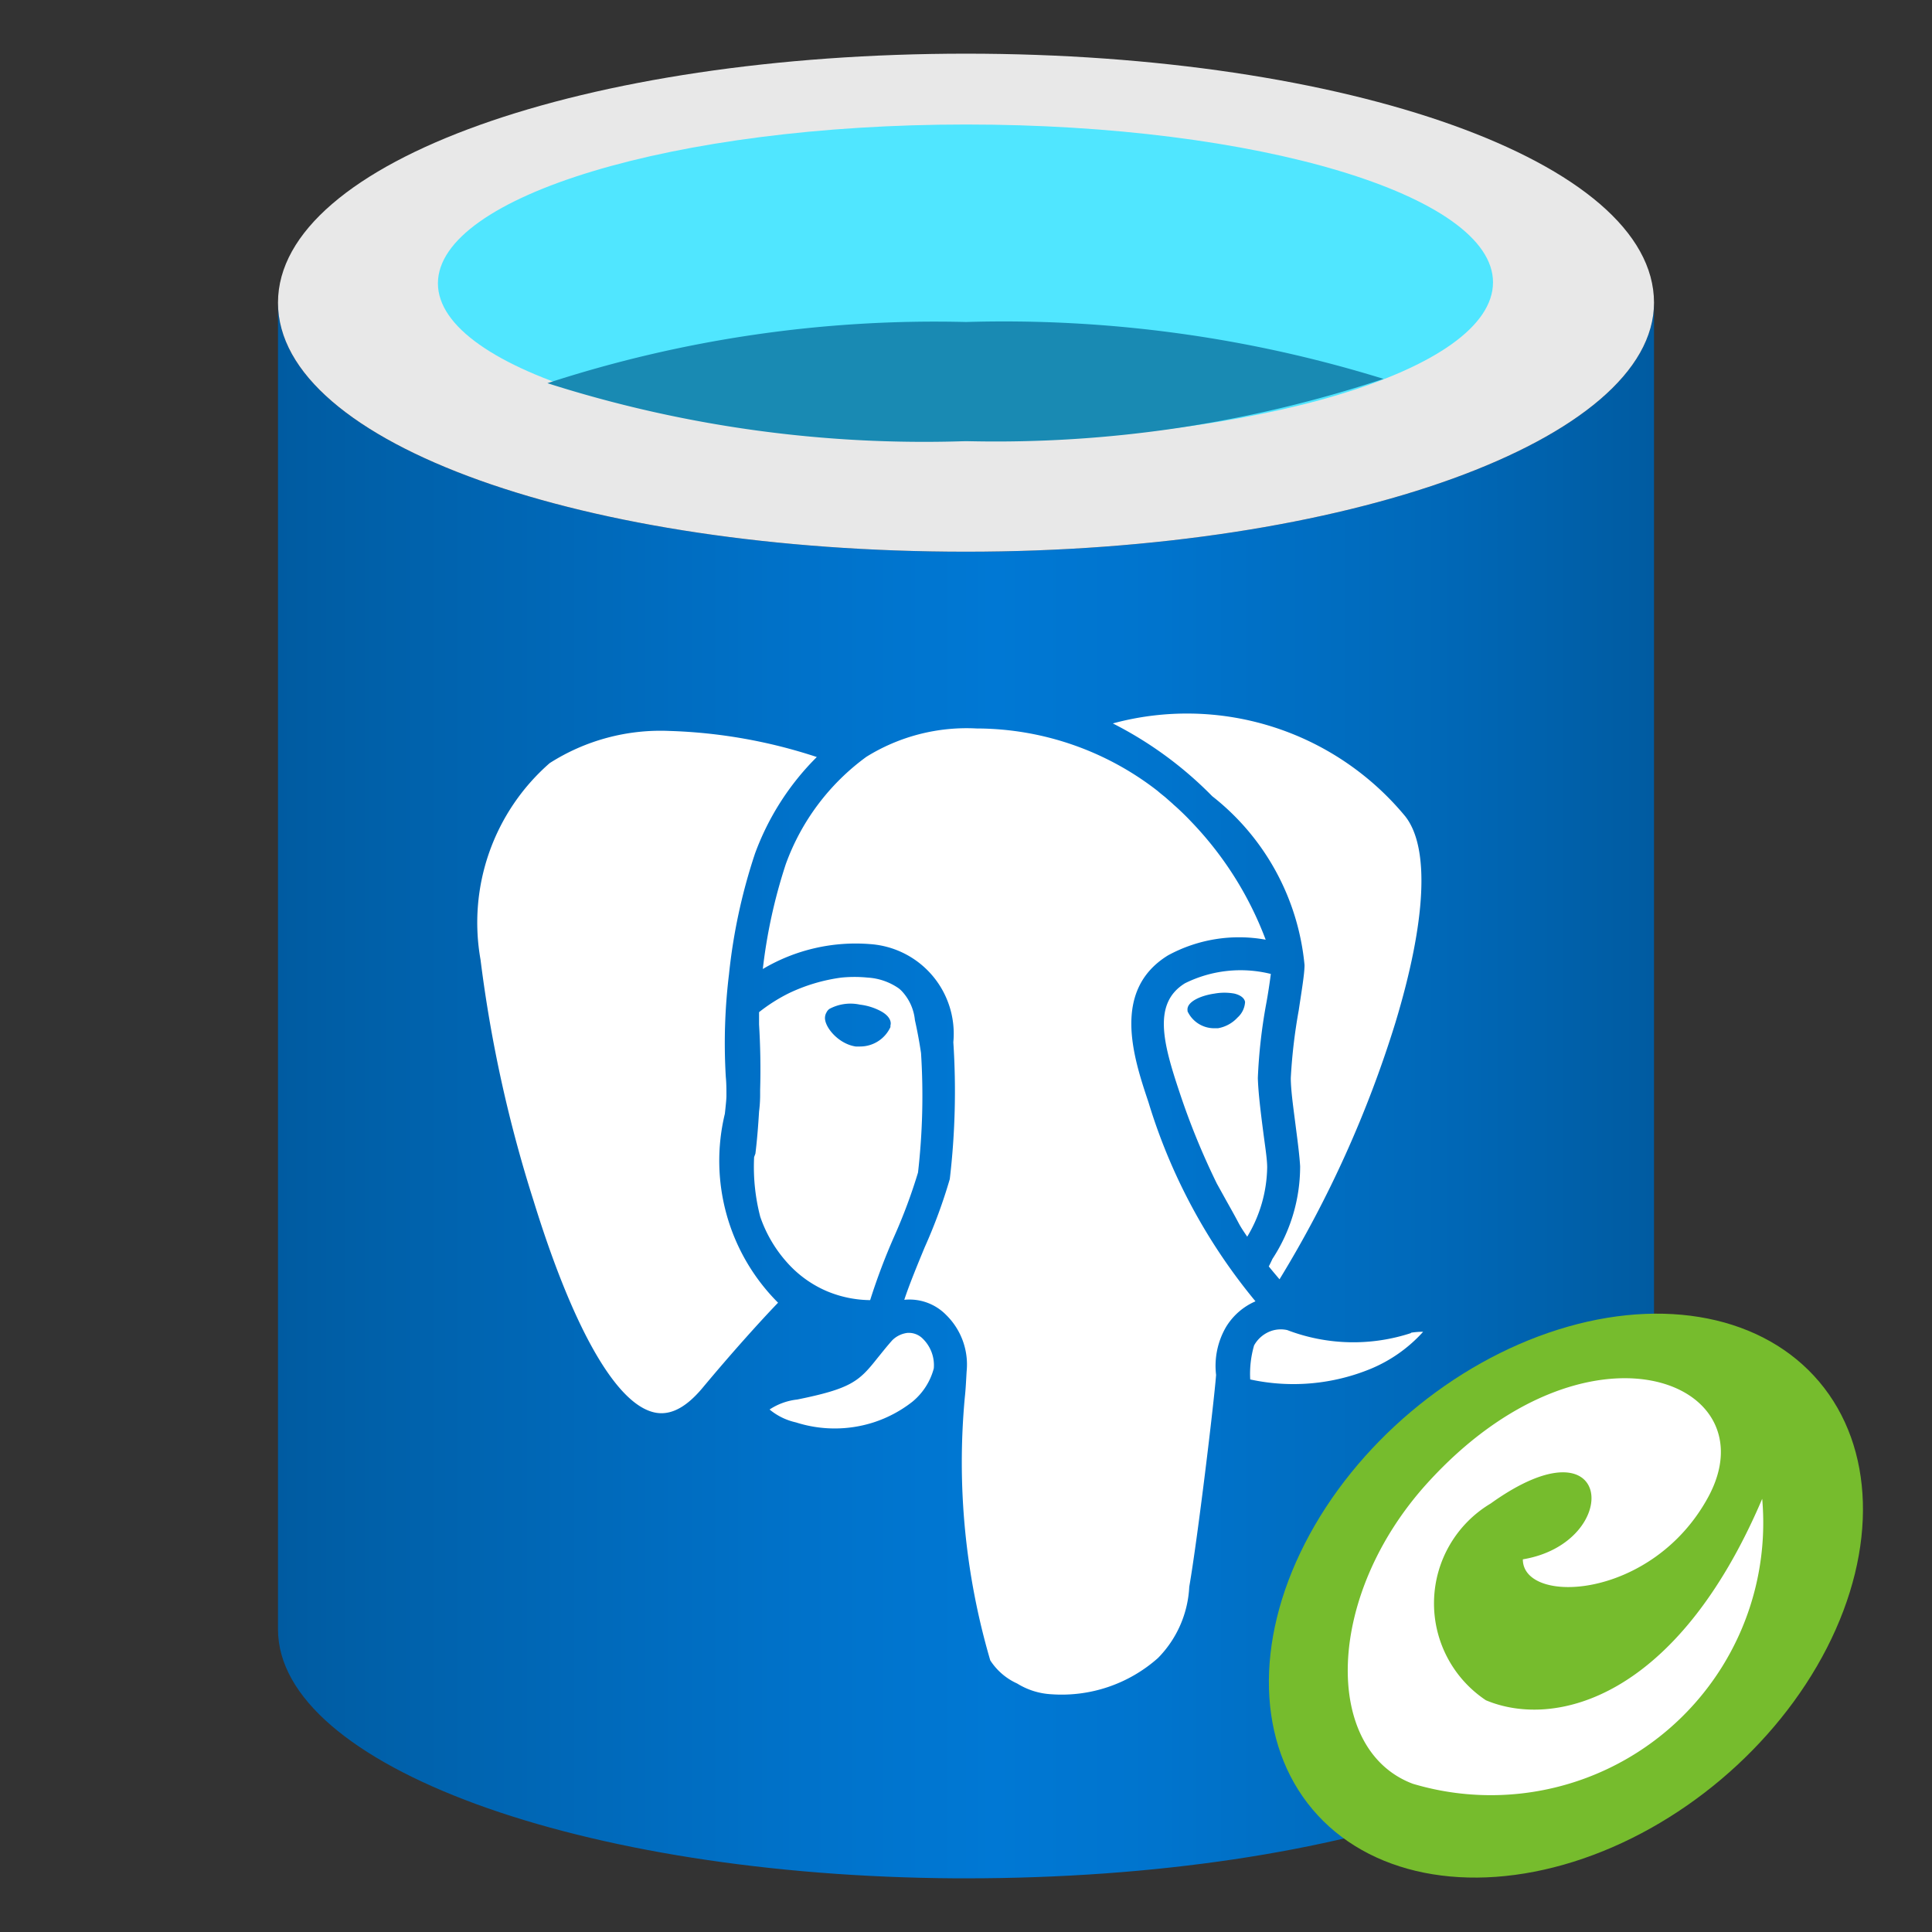
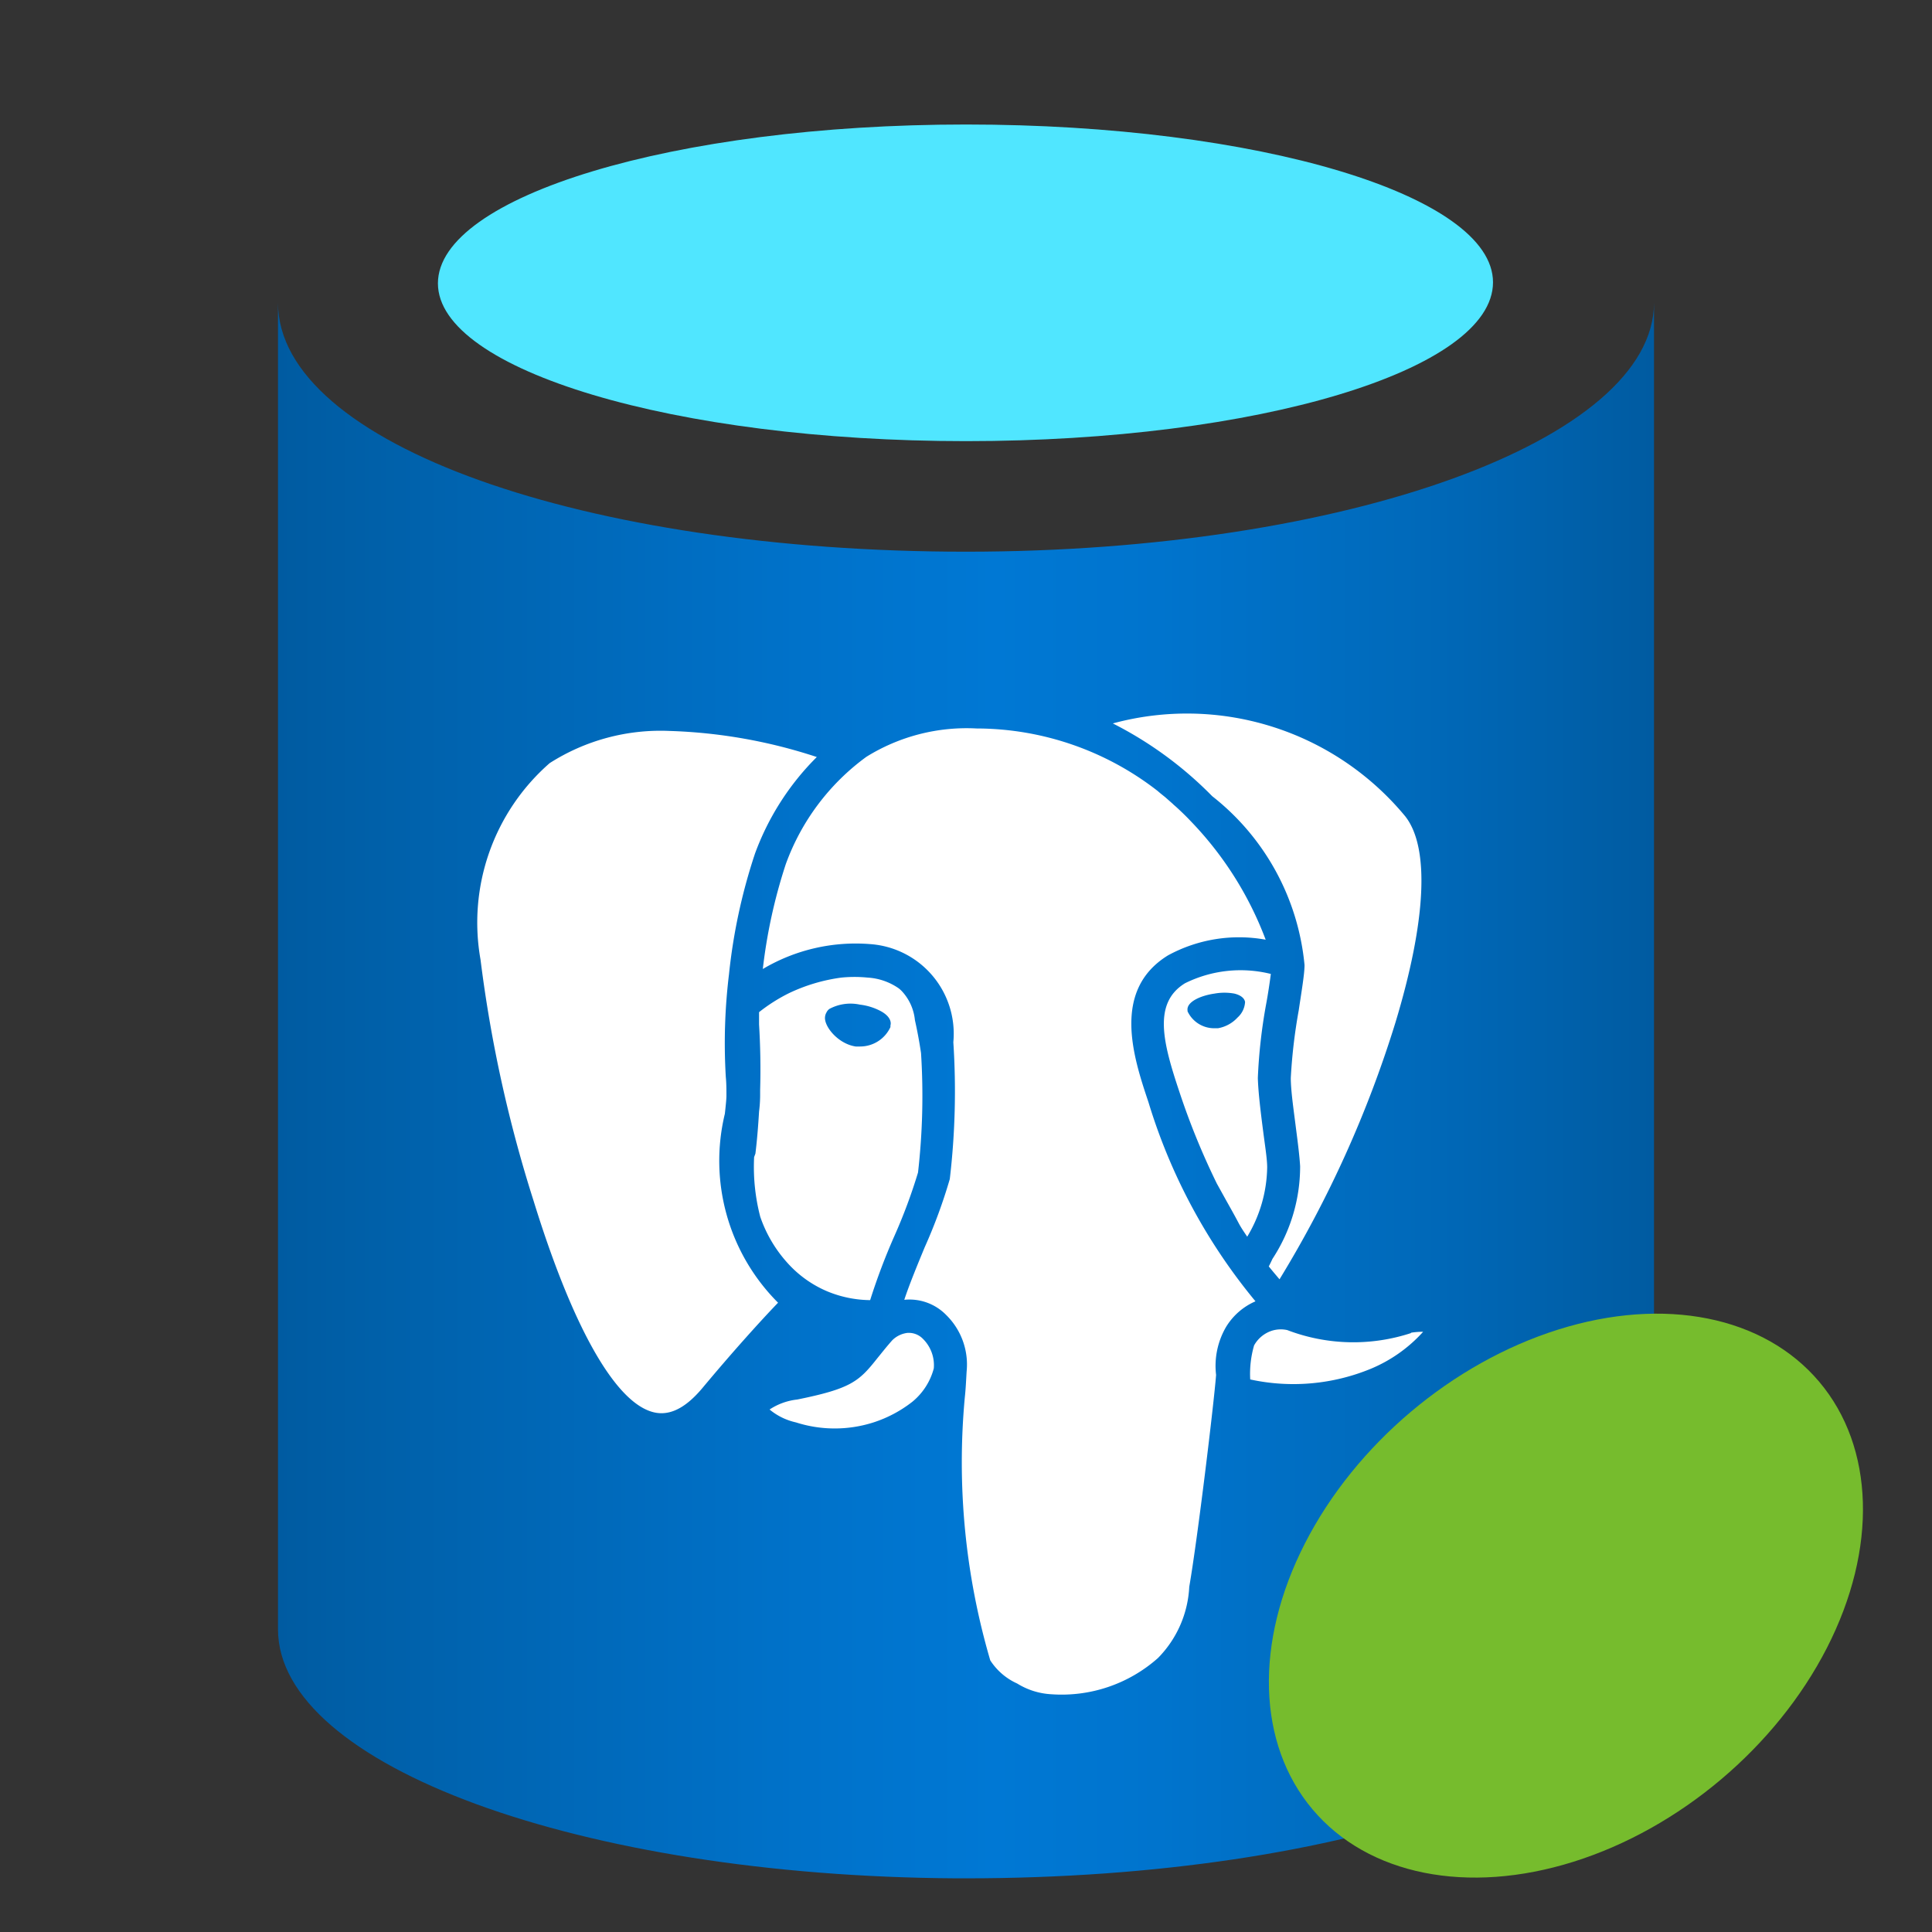
<svg xmlns="http://www.w3.org/2000/svg" id="a5a9981f-29e5-449a-b083-17f85d947f14" viewBox="0 0 18 18">
  <rect x="0" y="0" width="18" height="18" fill="#333333" stroke="none" />
  <defs>
    <linearGradient id="f4235b1f-7143-4b32-9804-b021fa2010fe" x1="2.447" y1="9.339" x2="15.27" y2="9.339" gradientTransform="matrix(1, 0, 0, -1, 0.143, 19.5)" gradientUnits="userSpaceOnUse">
      <stop offset="0" stop-color="#005ba1" />
      <stop offset="0.07" stop-color="#0060a9" />
      <stop offset="0.36" stop-color="#0071c8" />
      <stop offset="0.52" stop-color="#0078d4" />
      <stop offset="0.64" stop-color="#0074cd" />
      <stop offset="0.82" stop-color="#006abb" />
      <stop offset="1" stop-color="#005ba1" />
    </linearGradient>
  </defs>
  <path d="M9,5.14c-3.54,0-6.41-1-6.41-2.32V15.18c0,1.27,2.82,2.3,6.32,2.32H9c3.54,0,6.41-1,6.41-2.32V2.82C15.41,4.1,12.54,5.14,9,5.14Z" fill="url(#f4235b1f-7143-4b32-9804-b021fa2010fe)" />
-   <path d="M15.41,2.82c0,1.28-2.87,2.32-6.41,2.32s-6.41-1-6.41-2.32S5.46.5,9,.5s6.41,1,6.41,2.32" fill="#e8e8e8" />
  <path d="M13.91,2.63c0,.82-2.2,1.48-4.91,1.48S4.08,3.45,4.08,2.64,6.28,1.16,9,1.16s4.91.66,4.91,1.47" fill="#50e6ff" />
-   <path d="M9,3a11.649,11.649,0,0,0-3.9.57A11.535,11.535,0,0,0,9,4.11a11.471,11.471,0,0,0,3.89-.58A11.949,11.949,0,0,0,9,3Z" fill="#198ab3" />
  <path d="M12.154,8.991c0,.083-.027.24-.054.422a5.047,5.047,0,0,0-.074.63c0,.121.028.306.048.468.018.137.034.266.039.355a1.569,1.569,0,0,1-.258.863c-.011.024-.022.047-.034.07.033.041.067.081.1.12A10.551,10.551,0,0,0,13,9.53h0c.288-.95.322-1.634.092-1.925a2.638,2.638,0,0,0-2.724-.865,3.536,3.536,0,0,1,.926.678A2.269,2.269,0,0,1,12.154,8.991Zm-.314.083a1.165,1.165,0,0,0-.8.087c-.3.185-.206.551-.052,1.011a6.763,6.763,0,0,0,.349.855l.092.166,0,0c.049.087.086.154.11.2s.053.087.081.129a1.286,1.286,0,0,0,.186-.646c0-.078-.02-.2-.037-.333-.023-.178-.046-.362-.05-.5a4.935,4.935,0,0,1,.077-.686C11.814,9.261,11.83,9.153,11.84,9.074Zm-.31.406a.323.323,0,0,1-.183.1l-.035,0a.274.274,0,0,1-.248-.158l0-.008c-.011-.078.118-.138.252-.157a.517.517,0,0,1,.184,0c.058.014.094.042.1.078A.209.209,0,0,1,11.53,9.48Zm-4.777.9c.008-.074.015-.138.015-.171,0-.057,0-.116-.006-.177a5.3,5.3,0,0,1,.03-.956,5.273,5.273,0,0,1,.242-1.123,2.465,2.465,0,0,1,.576-.9A4.853,4.853,0,0,0,6.237,6.81a1.919,1.919,0,0,0-1.116.3,1.973,1.973,0,0,0-.644,1.831,12.49,12.49,0,0,0,.494,2.246c.355,1.15.743,1.849,1.092,1.963h0c.156.052.312-.018.477-.213.285-.342.551-.636.709-.8A1.869,1.869,0,0,1,6.753,10.378Zm.273.4a1.844,1.844,0,0,0,.057.556,1.24,1.24,0,0,0,.268.446,1.042,1.042,0,0,0,.356.249,1.069,1.069,0,0,0,.4.082,5.847,5.847,0,0,1,.227-.6,5.041,5.041,0,0,0,.219-.589,6.279,6.279,0,0,0,.028-1.113c-.015-.1-.033-.2-.057-.307A.461.461,0,0,0,8.4,9.232a.308.308,0,0,0-.027-.024.565.565,0,0,0-.29-.1,1.238,1.238,0,0,0-.244,0,1.635,1.635,0,0,0-.488.145,1.58,1.58,0,0,0-.279.177c0,.04,0,.077,0,.114.012.2.016.406.01.609V10.2a1.215,1.215,0,0,1-.01.156c-.008.131-.018.262-.034.392h0ZM7.7,9.433A.089.089,0,0,1,7.727,9.4a.415.415,0,0,1,.285-.04.549.549,0,0,1,.193.06c.091.049.1.105.091.134l0,.015a.311.311,0,0,1-.283.181l-.04,0c-.166-.024-.3-.191-.286-.279A.1.1,0,0,1,7.7,9.433Zm.749,2.986a.241.241,0,0,0-.136.068c-.057.064-.1.12-.138.166-.171.216-.243.284-.747.386a.582.582,0,0,0-.258.093.58.58,0,0,0,.245.12,1.185,1.185,0,0,0,.724,0,1.171,1.171,0,0,0,.361-.192.6.6,0,0,0,.2-.311.345.345,0,0,0-.1-.274A.183.183,0,0,0,8.447,12.419Zm4.7,0a1.725,1.725,0,0,1-1.156-.027.278.278,0,0,0-.143.006.293.293,0,0,0-.166.137.95.95,0,0,0-.036.317,1.893,1.893,0,0,0,1.125-.1,1.36,1.36,0,0,0,.486-.344A.677.677,0,0,0,13.143,12.417ZM10.7,10.269c-.139-.415-.347-1.042.182-1.368a1.383,1.383,0,0,1,.91-.146,3.219,3.219,0,0,0-.694-1.1c-.032-.034-.064-.066-.1-.1s-.043-.04-.065-.059l-.008-.008-.068-.06-.046-.037-.027-.023A2.752,2.752,0,0,0,9.1,6.787a1.77,1.77,0,0,0-1.028.264,2.138,2.138,0,0,0-.751,1,4.916,4.916,0,0,0-.214.977,1.694,1.694,0,0,1,1-.232.837.837,0,0,1,.775.914,7.01,7.01,0,0,1-.033,1.275,4.915,4.915,0,0,1-.234.636c-.069.167-.144.349-.19.489a.478.478,0,0,1,.392.143.646.646,0,0,1,.189.523h0c-.005.08-.008.161-.017.242a6.554,6.554,0,0,0,.237,2.451.582.582,0,0,0,.251.216.671.671,0,0,0,.318.1,1.351,1.351,0,0,0,.993-.337,1.015,1.015,0,0,0,.292-.664c.079-.456.23-1.713.25-1.974h0a.72.72,0,0,1,.094-.449.6.6,0,0,1,.273-.237A5.338,5.338,0,0,1,10.7,10.269Z" fill="#fff" />
  <ellipse cx="14.592" cy="14.873" rx="3.089" ry="2.241" transform="matrix(0.764, -0.645, 0.645, 0.764, -6.152, 12.915)" fill="#76bc2d" />
-   <path d="M13.844,15.841a1.084,1.084,0,0,1,.044-1.833c1.159-.83,1.23.365.3.52,0,.43,1.208.379,1.728-.582.584-1.081-1.132-1.766-2.619-.127-.951,1.049-.975,2.484-.134,2.8a2.538,2.538,0,0,0,3.255-2.655C15.62,15.837,14.479,16.108,13.844,15.841Z" fill="#fff" />
</svg>